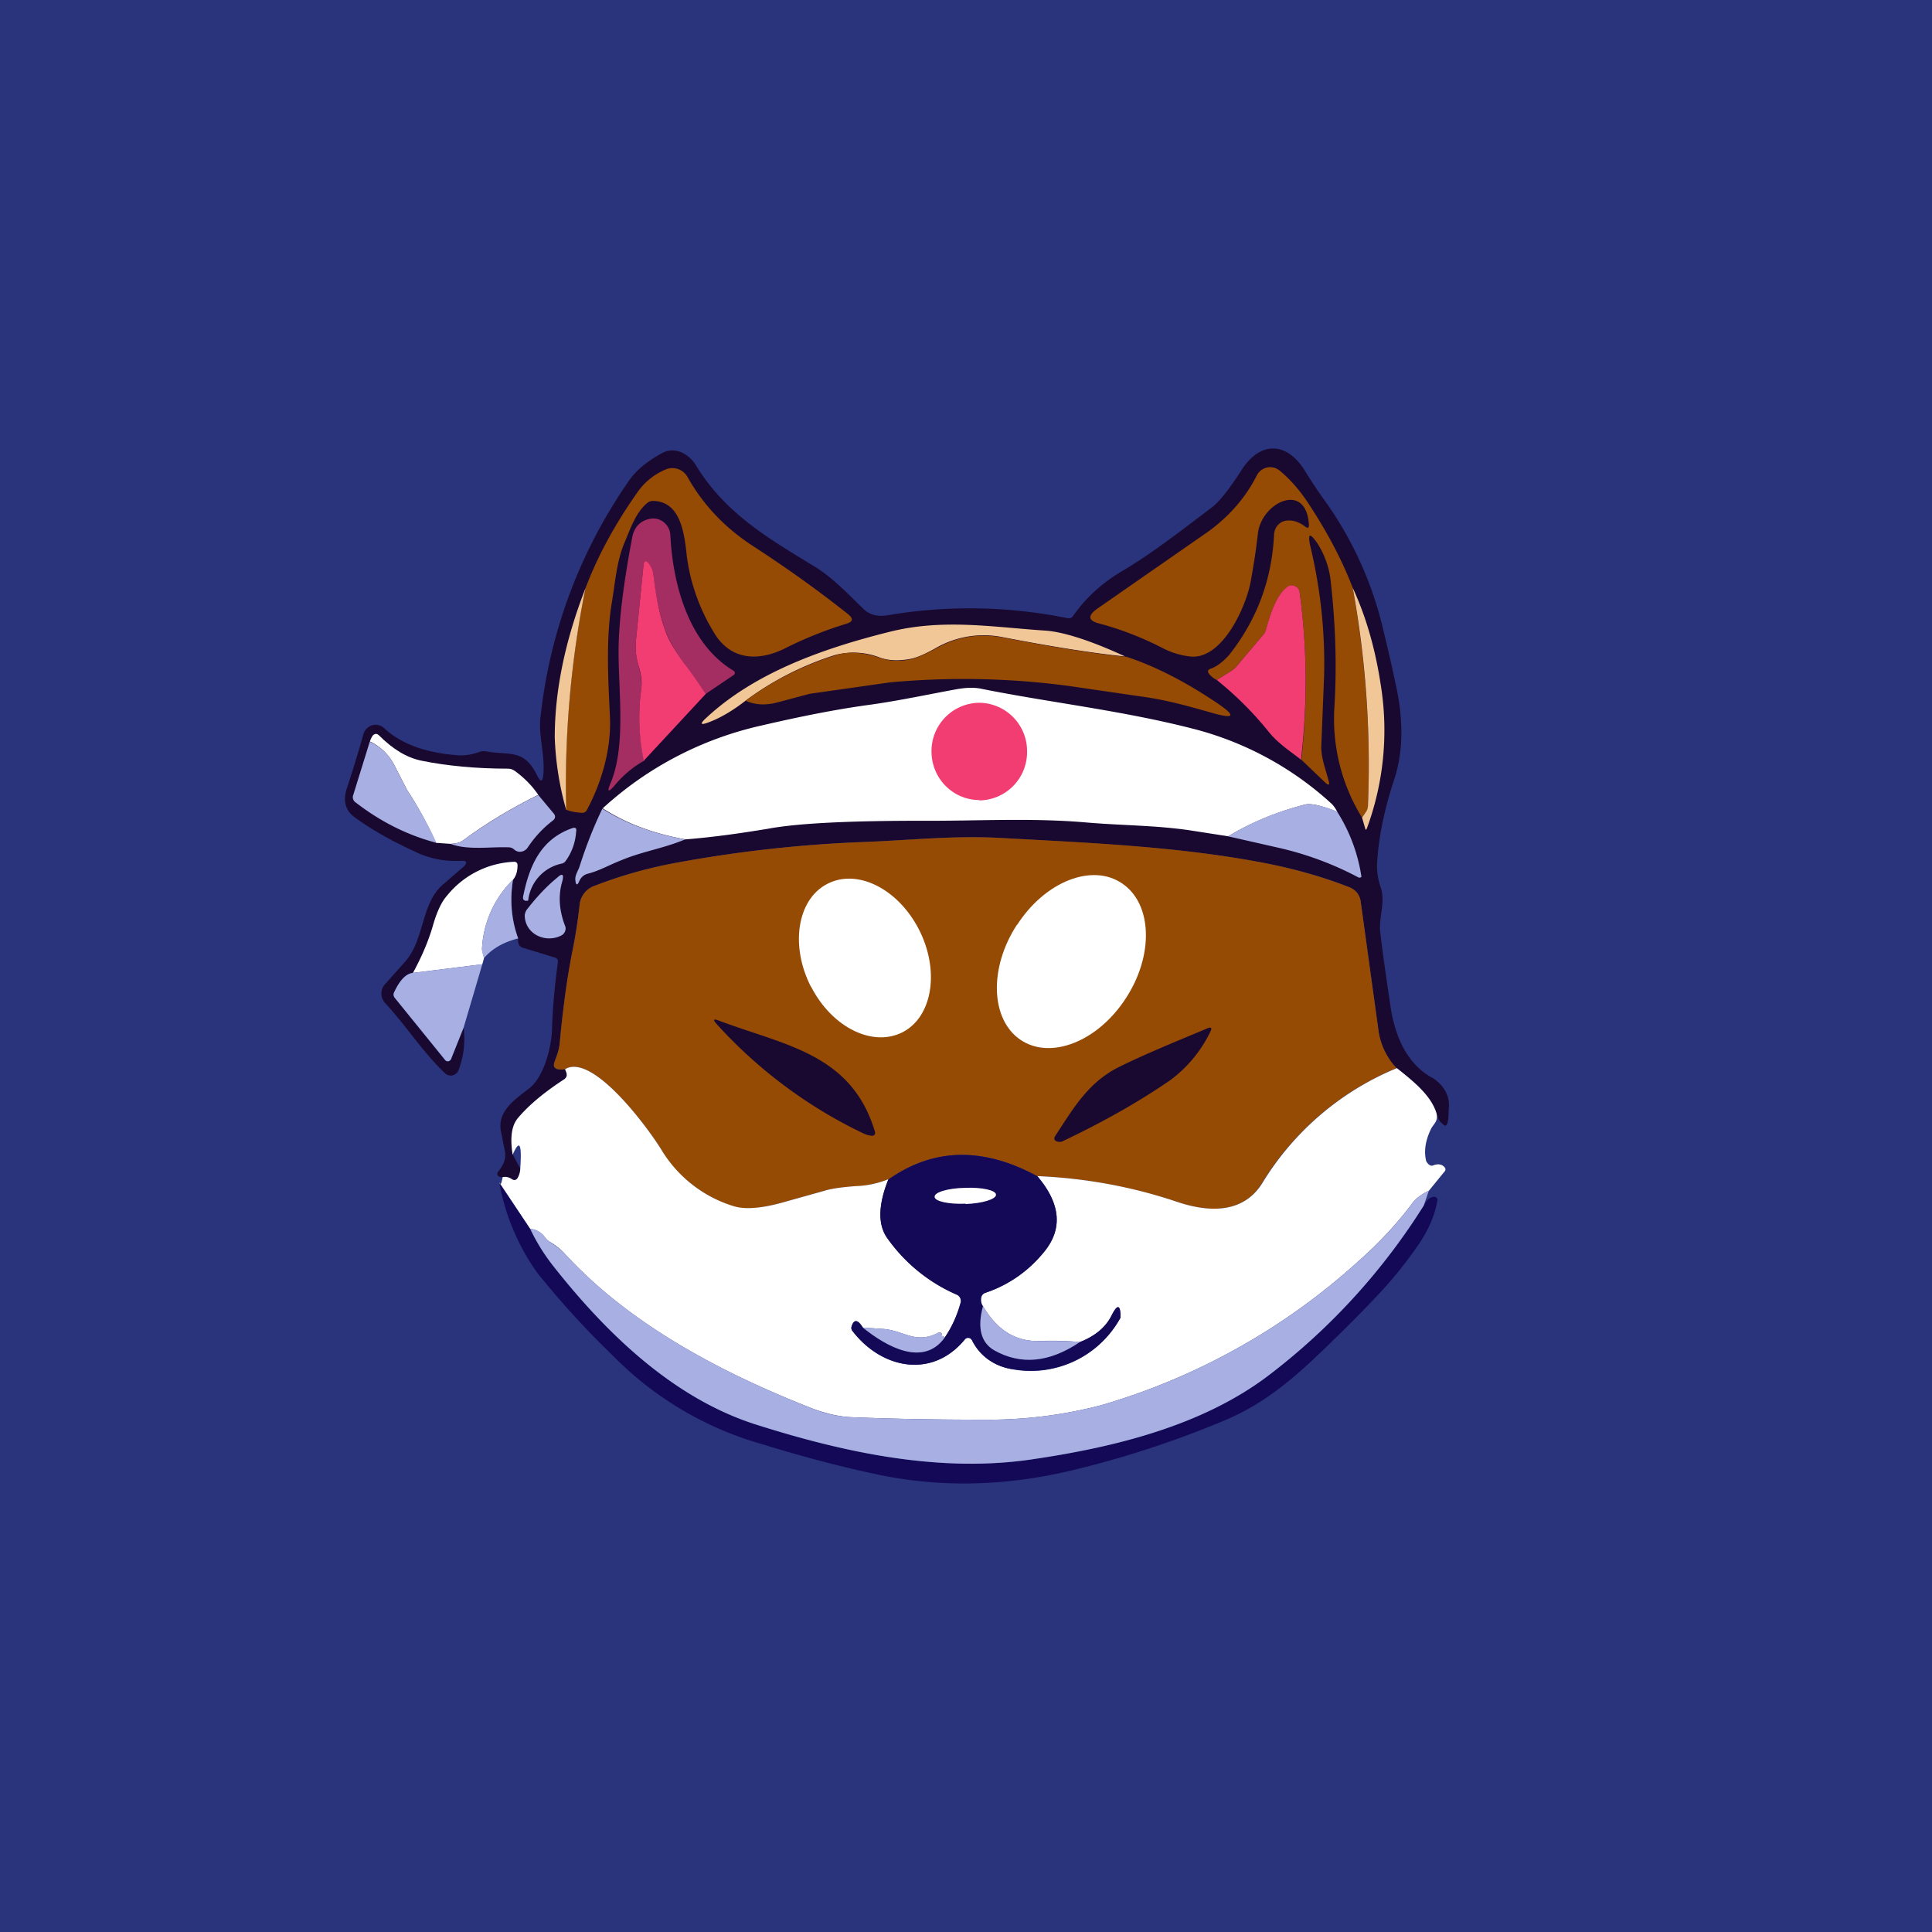
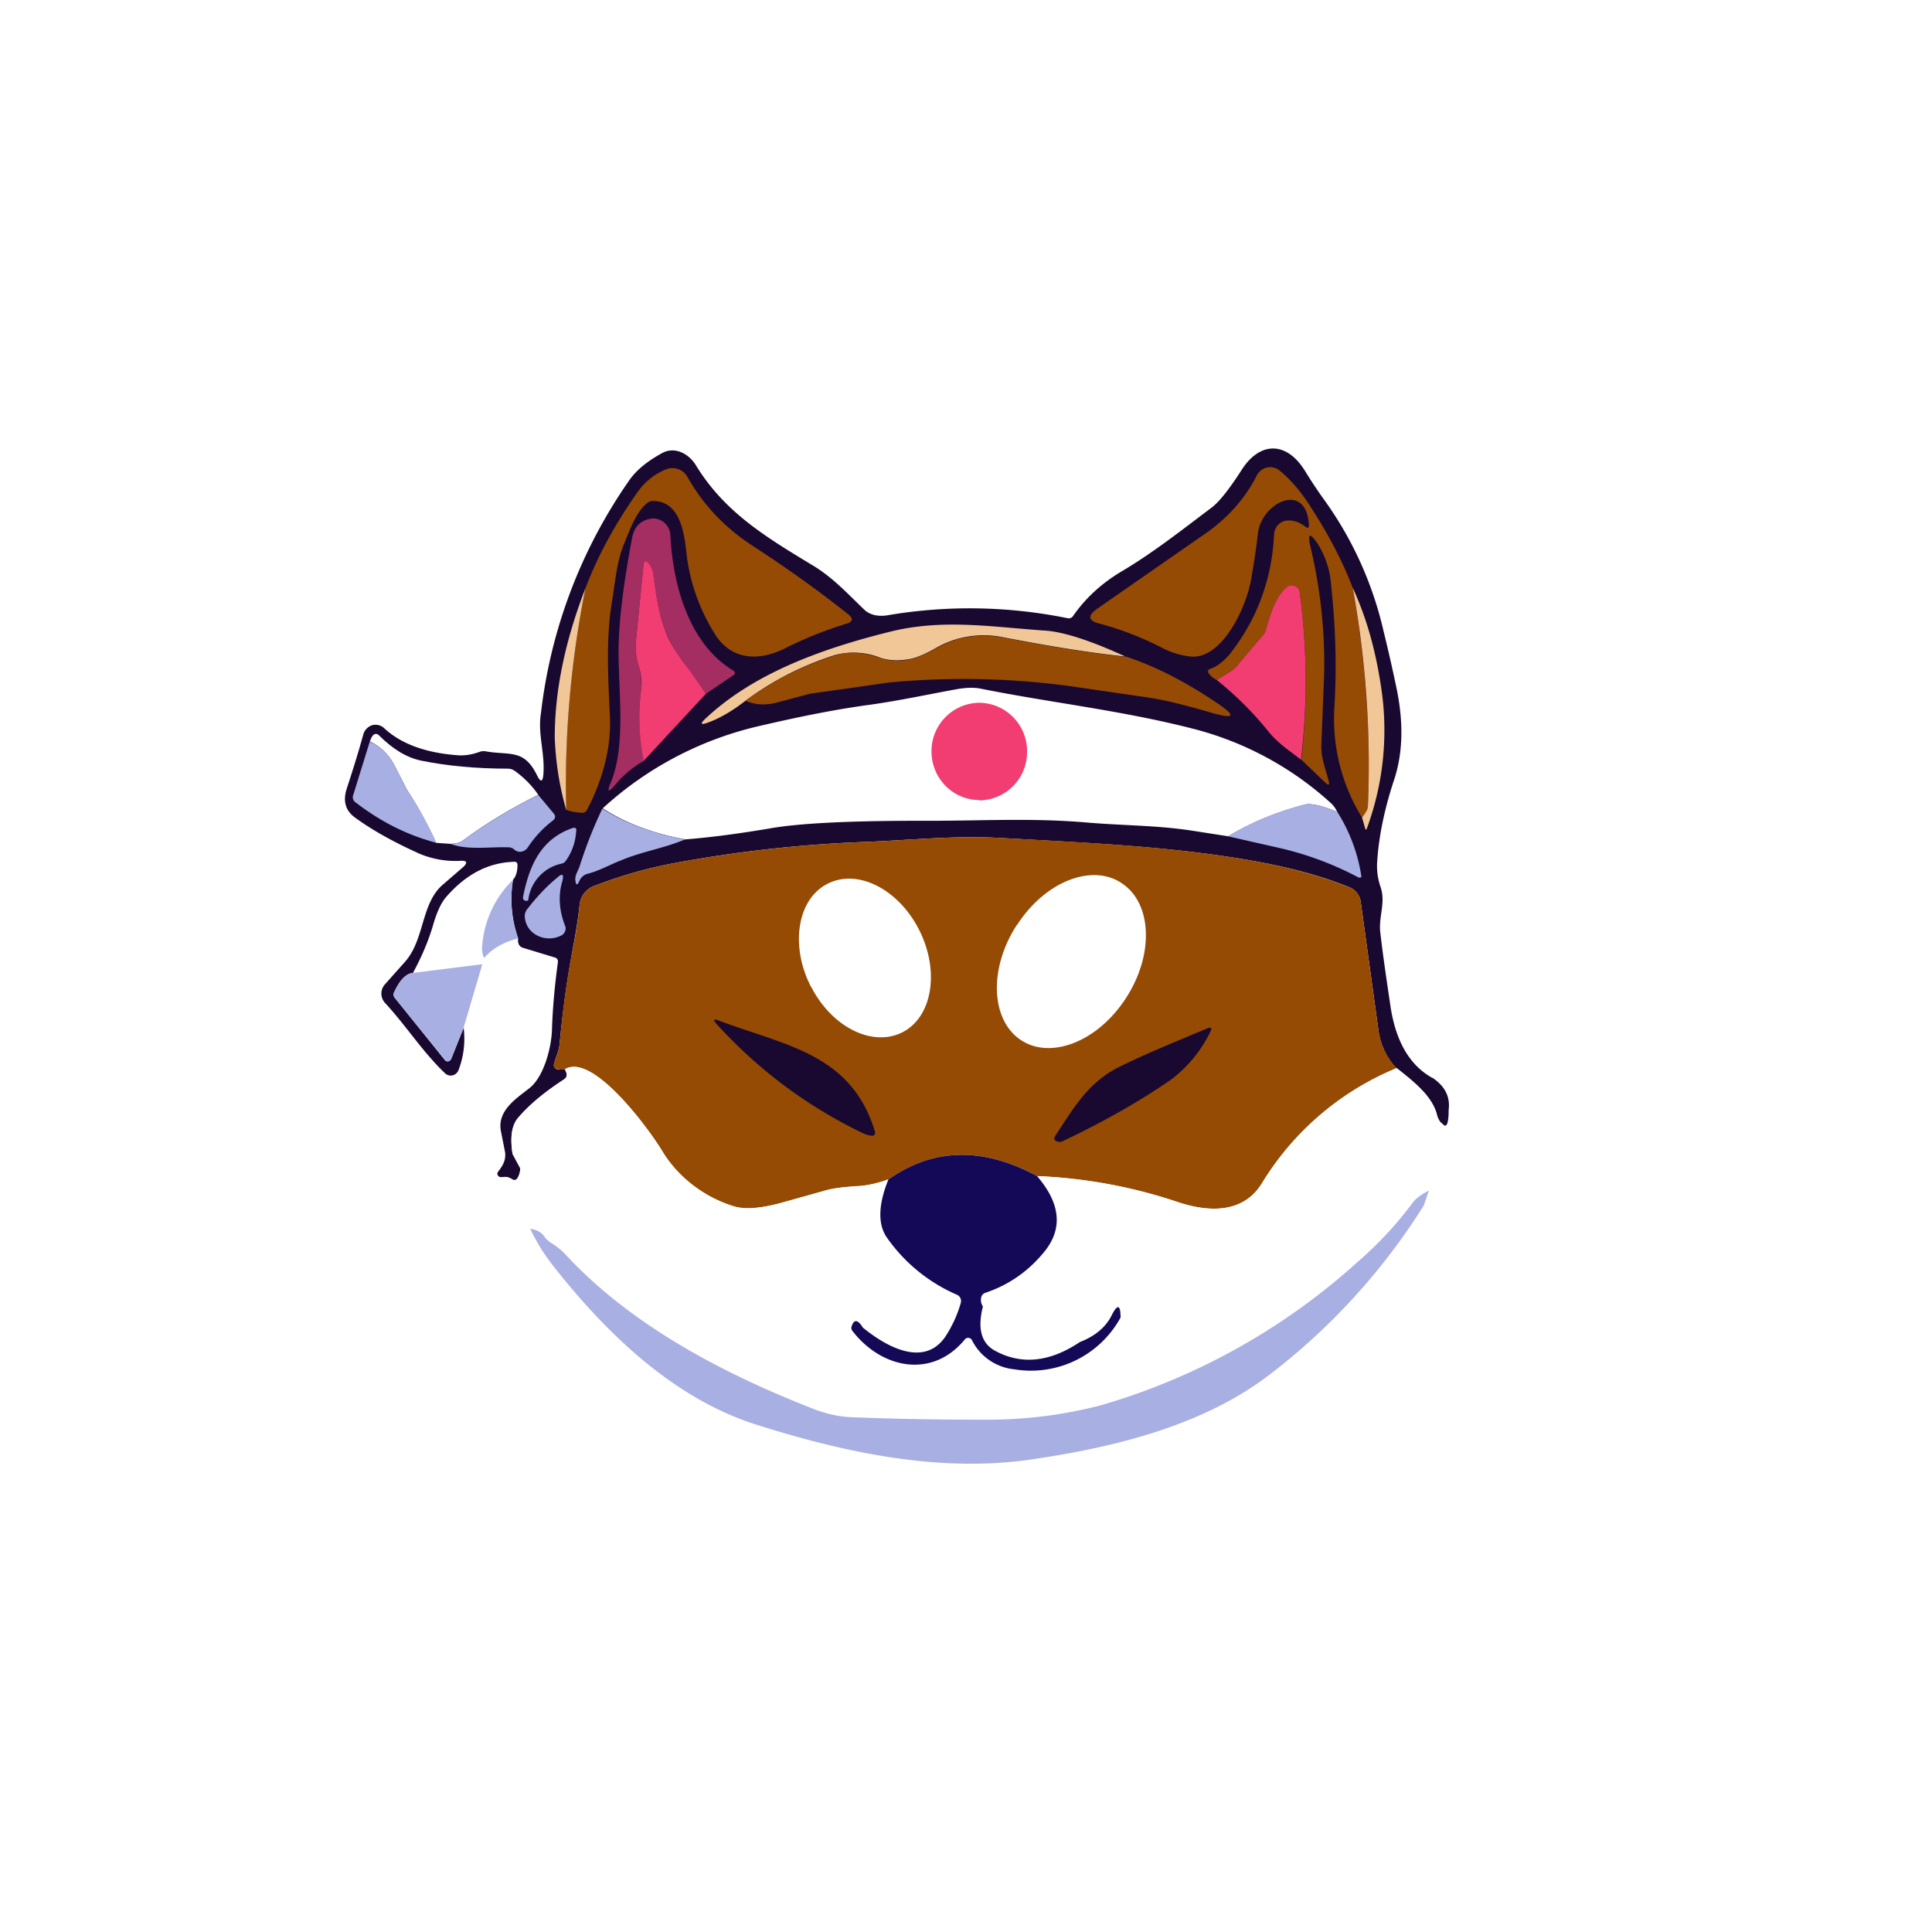
<svg xmlns="http://www.w3.org/2000/svg" width="56" height="56" viewBox="0 0 56 56">
-   <path fill="#29347C" d="M0 0h56v56H0z" />
  <path d="M41.52 31.24c.36.24.52.55.47.93 0 .4-.06.55-.18.4-.07-.04-.13-.14-.17-.3-.16-.55-.73-.97-1.16-1.3a2 2 0 0 1-.52-1.07l-.52-3.77a.53.53 0 0 0-.32-.41c-.72-.29-1.5-.51-2.34-.68-2.52-.5-5.15-.6-7.76-.75-1.4-.08-2.66.07-4.1.12a37.9 37.9 0 0 0-5.33.6 13 13 0 0 0-2.34.66.65.65 0 0 0-.45.56c-.05.46-.13.93-.22 1.4-.15.8-.27 1.68-.36 2.64-.02.2-.1.35-.15.53-.04.1 0 .17.1.2l.2-.01.05.11c.02.08 0 .13-.06.18-.57.37-1.02.74-1.35 1.13-.18.22-.23.57-.15 1.05l.22.41a.56.56 0 0 1-.08.28c-.04.06-.1.07-.16.03a.38.38 0 0 0-.27-.06c-.05 0-.09 0-.11-.02-.05-.04-.06-.09-.02-.14.13-.17.23-.33.2-.56l-.12-.61c-.12-.6.46-.96.84-1.26.42-.35.63-1.2.64-1.71.02-.62.08-1.26.17-1.92.01-.08-.02-.13-.1-.15l-.92-.28a.18.18 0 0 1-.12-.12.28.28 0 0 1-.01-.15 3.43 3.43 0 0 1-.15-1.7c.09-.1.13-.25.13-.43 0-.06-.04-.1-.1-.09-.73.02-1.38.35-1.95 1-.15.16-.29.45-.41.88-.13.43-.32.88-.57 1.34-.2.02-.38.2-.54.55a.15.15 0 0 0 .01.17l1.45 1.8a.1.1 0 0 0 .16.01.12.12 0 0 0 .03-.04l.36-.9c.05.43 0 .84-.15 1.23a.25.25 0 0 1-.17.15.24.24 0 0 1-.22-.06c-.66-.63-1.12-1.37-1.74-2.04a.4.4 0 0 1-.01-.53l.57-.64c.6-.65.47-1.72 1.13-2.27l.6-.52c.1-.11.08-.16-.07-.16a2.7 2.7 0 0 1-1.21-.2c-.78-.35-1.4-.7-1.89-1.06-.27-.2-.35-.48-.22-.86.17-.52.33-1.03.47-1.54a.39.39 0 0 1 .26-.27.37.37 0 0 1 .36.1c.48.44 1.18.7 2.1.77.22.02.44-.02.66-.1a.34.34 0 0 1 .18-.01c.7.12 1.1-.08 1.48.7.1.2.16.19.18-.03.05-.62-.17-1.18-.07-1.78a14.73 14.73 0 0 1 2.54-6.72c.2-.3.52-.57.96-.81.38-.22.8.02 1 .36.84 1.37 2.06 2.09 3.43 2.92.56.35.97.8 1.43 1.24.17.17.41.21.65.18a14.2 14.2 0 0 1 5.26.08.15.15 0 0 0 .15-.06c.36-.52.82-.94 1.38-1.28.92-.54 1.78-1.22 2.63-1.86.23-.17.52-.54.88-1.1.53-.83 1.3-.83 1.83.02.19.31.39.61.6.9a10.52 10.52 0 0 1 1.68 3.74c.14.57.27 1.14.39 1.72.2 1 .17 1.88-.1 2.66-.26.8-.42 1.56-.47 2.29-.02.26.01.51.1.77.15.45-.07.87-.01 1.32.08.7.19 1.42.3 2.17.16 1 .56 1.67 1.2 2.03Z" fill="#190930" />
  <path d="M16.4 23.47c-.04-2.15.14-4.3.57-6.42.36-.95.87-1.88 1.52-2.8.2-.28.47-.5.8-.64a.5.5 0 0 1 .64.22c.45.8 1.08 1.47 1.9 2 .97.63 1.88 1.28 2.75 1.97.16.13.15.22-.05.28-.62.19-1.22.43-1.81.73-.77.37-1.57.32-2.04-.5a5.6 5.6 0 0 1-.77-2.17c-.07-.63-.16-1.6-.97-1.62a.26.26 0 0 0-.18.06c-.33.27-.49.75-.65 1.13-.24.55-.28 1.2-.38 1.78-.17 1.05-.1 2.25-.05 3.3.04.94-.25 1.9-.66 2.67a.15.15 0 0 1-.15.1c-.18-.01-.34-.04-.46-.09ZM39.21 17.04c.38 2.15.53 4.26.44 6.33 0 .07-.03.13-.07.18l-.1.15a5.45 5.45 0 0 1-.8-3.23c.07-1.18.03-2.36-.1-3.54a2.55 2.55 0 0 0-.4-1.19c-.22-.31-.28-.28-.2.09.3 1.26.43 2.5.4 3.75l-.08 2c-.02.36.12.7.21 1.05.04.13 0 .14-.09.06l-.7-.67c.18-1.62.17-3.24-.05-4.86a.23.23 0 0 0-.13-.17.22.22 0 0 0-.21.02c-.36.24-.53.87-.65 1.3a.2.2 0 0 1-.04.06l-.81.96c-.05.05-.1.1-.16.13l-.4.25a.65.65 0 0 1-.21-.16c-.07-.08-.06-.14.04-.17.2-.07.4-.25.53-.4.8-1.01 1.24-2.18 1.3-3.5.01-.1.05-.2.11-.26a.39.39 0 0 1 .25-.13c.19-.02.37.04.55.18.07.05.1.03.1-.05-.07-1.29-1.38-.66-1.48.25-.05.45-.12.9-.2 1.34-.12.74-.82 2.31-1.75 2.22a2.3 2.3 0 0 1-.82-.25 9.18 9.18 0 0 0-1.8-.7c-.35-.08-.38-.23-.08-.44l3.18-2.21c.63-.45 1.11-1 1.44-1.65a.44.44 0 0 1 .3-.23.43.43 0 0 1 .36.09c.28.23.53.51.76.84.57.85 1.03 1.7 1.36 2.56Z" fill="#954B04" />
  <path d="m20.46 20.11-.64-.9a3.9 3.9 0 0 1-.55-.97 6.85 6.85 0 0 1-.33-1.58.6.6 0 0 0-.12-.3c-.1-.14-.16-.12-.17.04l-.22 2.2c-.02.2 0 .42.07.66.08.28.1.51.09.69-.1.71-.07 1.41.08 2.1a3 3 0 0 0-.84.7c-.2.24-.25.21-.12-.08.42-1.04.23-2.53.22-3.67-.01-.88.13-2.03.4-3.45.07-.29.23-.45.5-.51a.48.48 0 0 1 .4.09.5.5 0 0 1 .2.37c.07 1.44.53 3.16 1.83 3.94a.08.08 0 0 1 .04.07.08.08 0 0 1-.04.06l-.8.54Z" fill="#A42E61" />
  <path d="m20.46 20.11-1.8 1.94a6.05 6.05 0 0 1-.07-2.1c.02-.18 0-.4-.09-.69a1.83 1.83 0 0 1-.07-.66l.22-2.2c.01-.16.07-.18.17-.05.07.1.11.2.12.3.07.62.17 1.15.33 1.59.1.3.29.62.55.97.23.3.44.61.64.9ZM37.71 22.02c-.33-.26-.65-.46-.93-.8-.44-.55-.94-1.05-1.51-1.51l.4-.25a.66.66 0 0 0 .16-.13l.81-.96a.2.2 0 0 0 .04-.07c.12-.42.29-1.05.65-1.3a.22.22 0 0 1 .21-.01.22.22 0 0 1 .13.17c.22 1.62.23 3.24.04 4.86Z" fill="#F23D73" />
  <path d="M16.97 17.05a29.1 29.1 0 0 0-.56 6.42 8.75 8.75 0 0 1-.33-2.1c0-1.35.3-2.8.89-4.32ZM39.21 17.04c.38.82.65 1.75.81 2.8a8.23 8.23 0 0 1-.4 4.17c-.02.05-.04.05-.05 0l-.09-.31.1-.15a.33.33 0 0 0 .07-.18 28.6 28.6 0 0 0-.44-6.33ZM32.63 19.03c-.98-.1-2.16-.29-3.56-.56a2.78 2.78 0 0 0-1.92.3c-.35.2-.6.3-.77.33-.32.06-.6.05-.85-.03a2.1 2.1 0 0 0-1.34-.08c-.94.3-1.8.74-2.58 1.32-.36.28-.71.49-1.05.62-.26.1-.29.06-.08-.13 1.4-1.3 3.36-2 5.28-2.48 1.57-.4 3.03-.14 4.56-.04.52.04 1.3.29 2.3.75Z" fill="#F2C797" />
  <path d="M32.63 19.03c.86.28 1.75.74 2.68 1.37.51.35.47.44-.12.28-.7-.2-1.36-.39-2.1-.49l-2.13-.31a23.11 23.11 0 0 0-5.17-.1l-2.32.33-.9.24c-.35.1-.67.09-.96-.04A8.8 8.8 0 0 1 24.2 19c.38-.13.82-.1 1.34.08.25.08.53.1.85.03.16-.03.42-.14.77-.33.6-.33 1.23-.43 1.92-.3 1.4.27 2.58.46 3.56.56Z" fill="#954B04" />
  <path d="M38.76 23.53c-.45-.18-.76-.25-.93-.21-.78.2-1.53.5-2.23.92l-1.03-.16c-1.02-.16-2.04-.15-3.08-.24-1.61-.14-3.18-.04-4.76-.05-2.1 0-3.59.07-4.46.23-.84.14-1.64.25-2.4.31-.9-.16-1.7-.45-2.4-.9a10.05 10.05 0 0 1 4.6-2.4c1.16-.27 2.22-.48 3.2-.61.84-.12 1.67-.3 2.5-.45.25-.04.48-.05.7 0 2 .4 4.03.62 6.1 1.15a9.38 9.38 0 0 1 4.03 2.18c.04.04.1.11.16.23Z" fill="#fff" />
  <path d="M28.39 23.2a1.4 1.4 0 0 0 1.38-1.42 1.4 1.4 0 0 0-1.38-1.41A1.4 1.4 0 0 0 27 21.78c0 .78.62 1.41 1.39 1.41Z" fill="#F23D73" />
  <path d="M15.6 23.04c-.75.37-1.48.8-2.18 1.32-.11.08-.23.09-.36.1l-.42-.03c-.25-.55-.53-1.06-.84-1.53l-.38-.74c-.16-.3-.39-.52-.7-.67.04-.1.07-.17.12-.2.05-.03.1-.02.14.02.4.4.8.65 1.24.74.74.15 1.58.23 2.51.23.08 0 .14.03.2.07.27.2.5.43.68.7Z" fill="#fff" />
  <path d="M10.72 21.5c.31.14.54.36.7.66l.38.74c.31.47.6.98.85 1.53-.83-.22-1.6-.6-2.34-1.17a.18.18 0 0 1-.07-.22l.48-1.55ZM15.6 23.04l.45.54c.06.07.05.14-.02.2-.29.22-.53.48-.73.78a.28.28 0 0 1-.22.13.25.25 0 0 1-.18-.07.24.24 0 0 0-.16-.06c-.53-.02-1.19.09-1.68-.1.13-.01.25-.02.36-.1.7-.51 1.43-.95 2.19-1.32ZM38.76 23.53a4.86 4.86 0 0 1 .7 1.87c0 .02 0 .03-.02.03a.07.07 0 0 1-.07 0 9.32 9.32 0 0 0-2.28-.85l-1.5-.34c.71-.42 1.46-.73 2.24-.92.17-.04.48.03.93.2ZM17.46 23.44c.7.44 1.5.73 2.4.89-.62.26-1.24.35-1.84.6-.34.13-.64.31-1 .4-.1.03-.18.1-.23.21-.05.13-.1.12-.11-.01-.03-.16.09-.3.13-.45.17-.53.38-1.08.65-1.64ZM16.29 25.03a1.23 1.23 0 0 0-.98 1.07l-.02.01H15.22l-.03-.02a.08.08 0 0 1-.03-.05V26c.18-.9.51-1.68 1.44-2 .08-.02.12.01.1.1-.02.31-.12.6-.3.85a.19.19 0 0 1-.11.08Z" fill="#A8AFE2" />
  <path d="M40.48 30.96a8.24 8.24 0 0 0-3.9 3.33c-.56.92-1.6.84-2.48.54a14.82 14.82 0 0 0-4.04-.74c-1.57-.85-3-.82-4.31.1-.3.1-.62.18-.94.2-.4.02-.71.06-.93.13l-1.25.35c-.6.16-1.05.2-1.37.1-.78-.25-1.6-.81-2.05-1.58-.34-.58-2.01-2.89-2.83-2.4a.46.46 0 0 1-.21 0c-.1-.02-.14-.09-.1-.2.06-.17.13-.33.15-.52.09-.96.2-1.84.36-2.64.1-.47.17-.94.22-1.4a.65.65 0 0 1 .45-.56 13 13 0 0 1 2.34-.66 37.9 37.9 0 0 1 5.34-.6c1.43-.05 2.7-.2 4.1-.12 2.6.14 5.23.25 7.75.75.84.17 1.62.4 2.34.68.08.03.16.09.22.16.05.07.09.16.1.25l.52 3.77a2 2 0 0 0 .52 1.06Z" fill="#954B04" />
-   <path d="M14.87 25.5a3 3 0 0 0-.9 2.02l.06.25-.05.18-2.01.25c.25-.46.44-.9.57-1.34.12-.43.26-.72.41-.89a2.64 2.64 0 0 1 1.95-.99c.06 0 .1.03.1.1 0 .17-.04.31-.13.42Z" fill="#fff" />
  <path d="M16.15 25.44c.15-.14.2-.1.15.1-.12.4-.1.83.08 1.3.02.04.02.1 0 .15a.23.23 0 0 1-.1.12c-.45.24-1.05-.02-1.07-.56 0-.06.02-.12.05-.17.27-.35.56-.67.89-.94Z" fill="#A8AFE2" />
  <path d="M29.48 26.8c-.82 1.25-.77 2.75.1 3.34.87.59 2.24.05 3.05-1.2.82-1.25.77-2.74-.1-3.33-.87-.6-2.24-.06-3.05 1.2ZM23.51 28.6c.61 1.19 1.8 1.77 2.67 1.31.86-.46 1.06-1.8.45-2.98-.61-1.18-1.8-1.77-2.67-1.3-.86.46-1.06 1.8-.45 2.98Z" fill="#fff" />
  <path d="M14.87 25.5c-.1.62-.04 1.19.15 1.7-.43.11-.76.3-.99.57a.9.9 0 0 1-.06-.25 3 3 0 0 1 .9-2.02ZM13.98 27.95l-.54 1.83-.36.9c0 .02-.02.04-.03.05a.11.11 0 0 1-.05.03.1.1 0 0 1-.1-.04l-1.46-1.8a.15.15 0 0 1-.01-.17c.16-.34.34-.53.54-.55l2-.25Z" fill="#A8AFE2" />
-   <path d="M20.83 29.58c1.9.72 3.85.95 4.53 3.22a.1.1 0 0 1-.01.09.1.1 0 0 1-.09.03.75.75 0 0 1-.24-.07 13.74 13.74 0 0 1-4.25-3.17c-.11-.12-.09-.16.06-.1ZM32.39 30.95c.8-.4 1.72-.77 2.6-1.14.12-.05.15-.02.09.1a3.8 3.8 0 0 1-1.16 1.4c-.9.62-1.94 1.21-3.1 1.76a.22.22 0 0 1-.17.02c-.1-.03-.11-.09-.06-.17.5-.76.93-1.52 1.8-1.97Z" fill="#190930" />
+   <path d="M20.83 29.58c1.9.72 3.85.95 4.53 3.22a.1.1 0 0 1-.01.09.1.1 0 0 1-.09.03.75.75 0 0 1-.24-.07 13.74 13.74 0 0 1-4.25-3.17c-.11-.12-.09-.16.06-.1ZM32.39 30.95c.8-.4 1.72-.77 2.6-1.14.12-.05.15-.02.09.1a3.8 3.8 0 0 1-1.16 1.4c-.9.62-1.94 1.21-3.1 1.76a.22.22 0 0 1-.17.02c-.1-.03-.11-.09-.06-.17.5-.76.93-1.52 1.8-1.97" fill="#190930" />
  <path d="M25.75 34.18c-.3.75-.3 1.33-.03 1.71a4.8 4.8 0 0 0 2.02 1.64.2.2 0 0 1 .1.23c-.1.36-.24.7-.45 1l-.12-.05v-.01c.03-.01.04-.03.03-.04-.03-.04-.07-.05-.1-.03-.67.34-.98-.06-1.6-.11l-.59-.04c-.15-.24-.26-.25-.33-.02a.14.14 0 0 0 .03.12c.84 1.1 2.31 1.4 3.26.24a.12.12 0 0 1 .16-.02l.04.04c.24.5.69.78 1.23.86a2.96 2.96 0 0 0 3.08-1.51c0-.38-.09-.4-.26-.06s-.48.6-.92.77a8.9 8.9 0 0 0-1.2-.03c-.67.01-1.2-.32-1.6-1a.33.33 0 0 1-.06-.26.18.18 0 0 1 .13-.14 3.67 3.67 0 0 0 1.7-1.2c.54-.66.47-1.39-.2-2.18 1.4.06 2.75.31 4.03.74.88.3 1.92.38 2.49-.54a8.24 8.24 0 0 1 3.9-3.33c.42.34.99.77 1.15 1.32.05.24-.1.3-.17.46-.16.34-.2.64-.13.92.06.1.13.15.2.12.13-.05.24-.04.32.04.05.05.05.1 0 .15l-.44.54c-.18.09-.36.2-.48.36-.46.62-1 1.19-1.58 1.7a18.98 18.98 0 0 1-7.44 4.16 13 13 0 0 1-3.43.42c-1.27 0-2.52-.02-3.76-.07-.38-.01-.75-.1-1.12-.23-2.57-1-5.3-2.4-7.23-4.5a1.73 1.73 0 0 0-.42-.34.47.47 0 0 1-.16-.14.58.58 0 0 0-.43-.25l-.9-1.35c.03.11.06.06.1-.15.09-.02.18 0 .27.06.06.04.12.03.16-.03a.56.56 0 0 0 .08-.28c.05-.72-.02-.86-.22-.4-.08-.5-.03-.84.15-1.06.33-.39.78-.76 1.35-1.13.06-.05.08-.1.06-.18l-.04-.11c.82-.49 2.49 1.82 2.83 2.4a3.72 3.72 0 0 0 2.05 1.57c.32.1.77.07 1.37-.09l1.25-.35c.22-.07.53-.11.93-.14.32-.01.64-.08.94-.2Z" fill="#fff" />
  <path d="M30.06 34.09c.68.79.75 1.52.22 2.18-.46.57-1.03.97-1.71 1.2a.18.18 0 0 0-.13.14c-.02.1 0 .18.05.26-.16.63-.05 1.05.33 1.27.77.43 1.6.35 2.48-.24.44-.17.75-.43.92-.77.17-.34.26-.32.26.06a2.96 2.96 0 0 1-3.08 1.5 1.54 1.54 0 0 1-1.23-.85.12.12 0 0 0-.1-.06.11.11 0 0 0-.1.04c-.95 1.16-2.42.85-3.26-.24a.14.14 0 0 1-.03-.12c.07-.23.18-.22.33.02.67.55 1.76 1.16 2.38.28.2-.3.36-.64.46-1a.2.2 0 0 0-.11-.23 4.8 4.8 0 0 1-2.02-1.64c-.28-.38-.27-.96.03-1.7 1.3-.92 2.74-.95 4.31-.1Z" fill="#140957" />
-   <path d="m14.46 34.27.9 1.35c.18.37.4.72.64 1.04 1.57 1.99 3.52 3.87 5.9 4.63 2.56.81 5.36 1.42 8.08 1 2.35-.35 4.86-.97 6.76-2.4a18.62 18.62 0 0 0 4.53-4.95c.09-.16.18-.24.28-.25.09 0 .13.04.11.13-.08.43-.26.84-.54 1.25-.33.48-.7.95-1.11 1.39-.46.49-.92.96-1.39 1.41-1 .98-1.9 1.8-3.17 2.32a28.76 28.76 0 0 1-4.38 1.43c-1.93.46-3.79.5-5.58.13-1.06-.22-2.2-.52-3.4-.89a9.8 9.8 0 0 1-4.32-2.56 25.7 25.7 0 0 1-2.2-2.41 6.5 6.5 0 0 1-1.1-2.62Z" fill="#140957" />
-   <path d="M27.99 34.9c.49-.02.88-.14.88-.27s-.4-.22-.9-.2c-.5.01-.89.13-.88.26 0 .13.4.22.9.2Z" fill="#fff" />
  <path d="m41.42 34.5-.15.44a18.62 18.62 0 0 1-4.53 4.95c-1.9 1.43-4.4 2.05-6.76 2.4-2.72.42-5.52-.19-8.07-1-2.39-.76-4.34-2.64-5.9-4.63a5.55 5.55 0 0 1-.64-1.04c.19.02.33.1.43.25.04.06.1.1.15.14.16.1.3.2.43.34 1.94 2.1 4.66 3.5 7.23 4.5.37.14.74.22 1.12.23 1.24.05 2.49.07 3.76.07a13 13 0 0 0 3.43-.42 18.98 18.98 0 0 0 7.44-4.16c.59-.51 1.12-1.08 1.58-1.7.12-.16.3-.27.48-.36Z" fill="#A8AFE2" />
-   <path d="M28.5 37.87c.4.68.93 1.01 1.6 1 .57-.01.97 0 1.2.03-.89.6-1.71.67-2.48.24-.38-.22-.5-.64-.33-1.27ZM25.01 38.48l.6.04c.6.05.92.45 1.58.11.04-.02.08-.01.1.03.02.01.01.03-.02.04l.12.06c-.62.88-1.7.27-2.38-.28Z" fill="#A8AFE2" />
</svg>